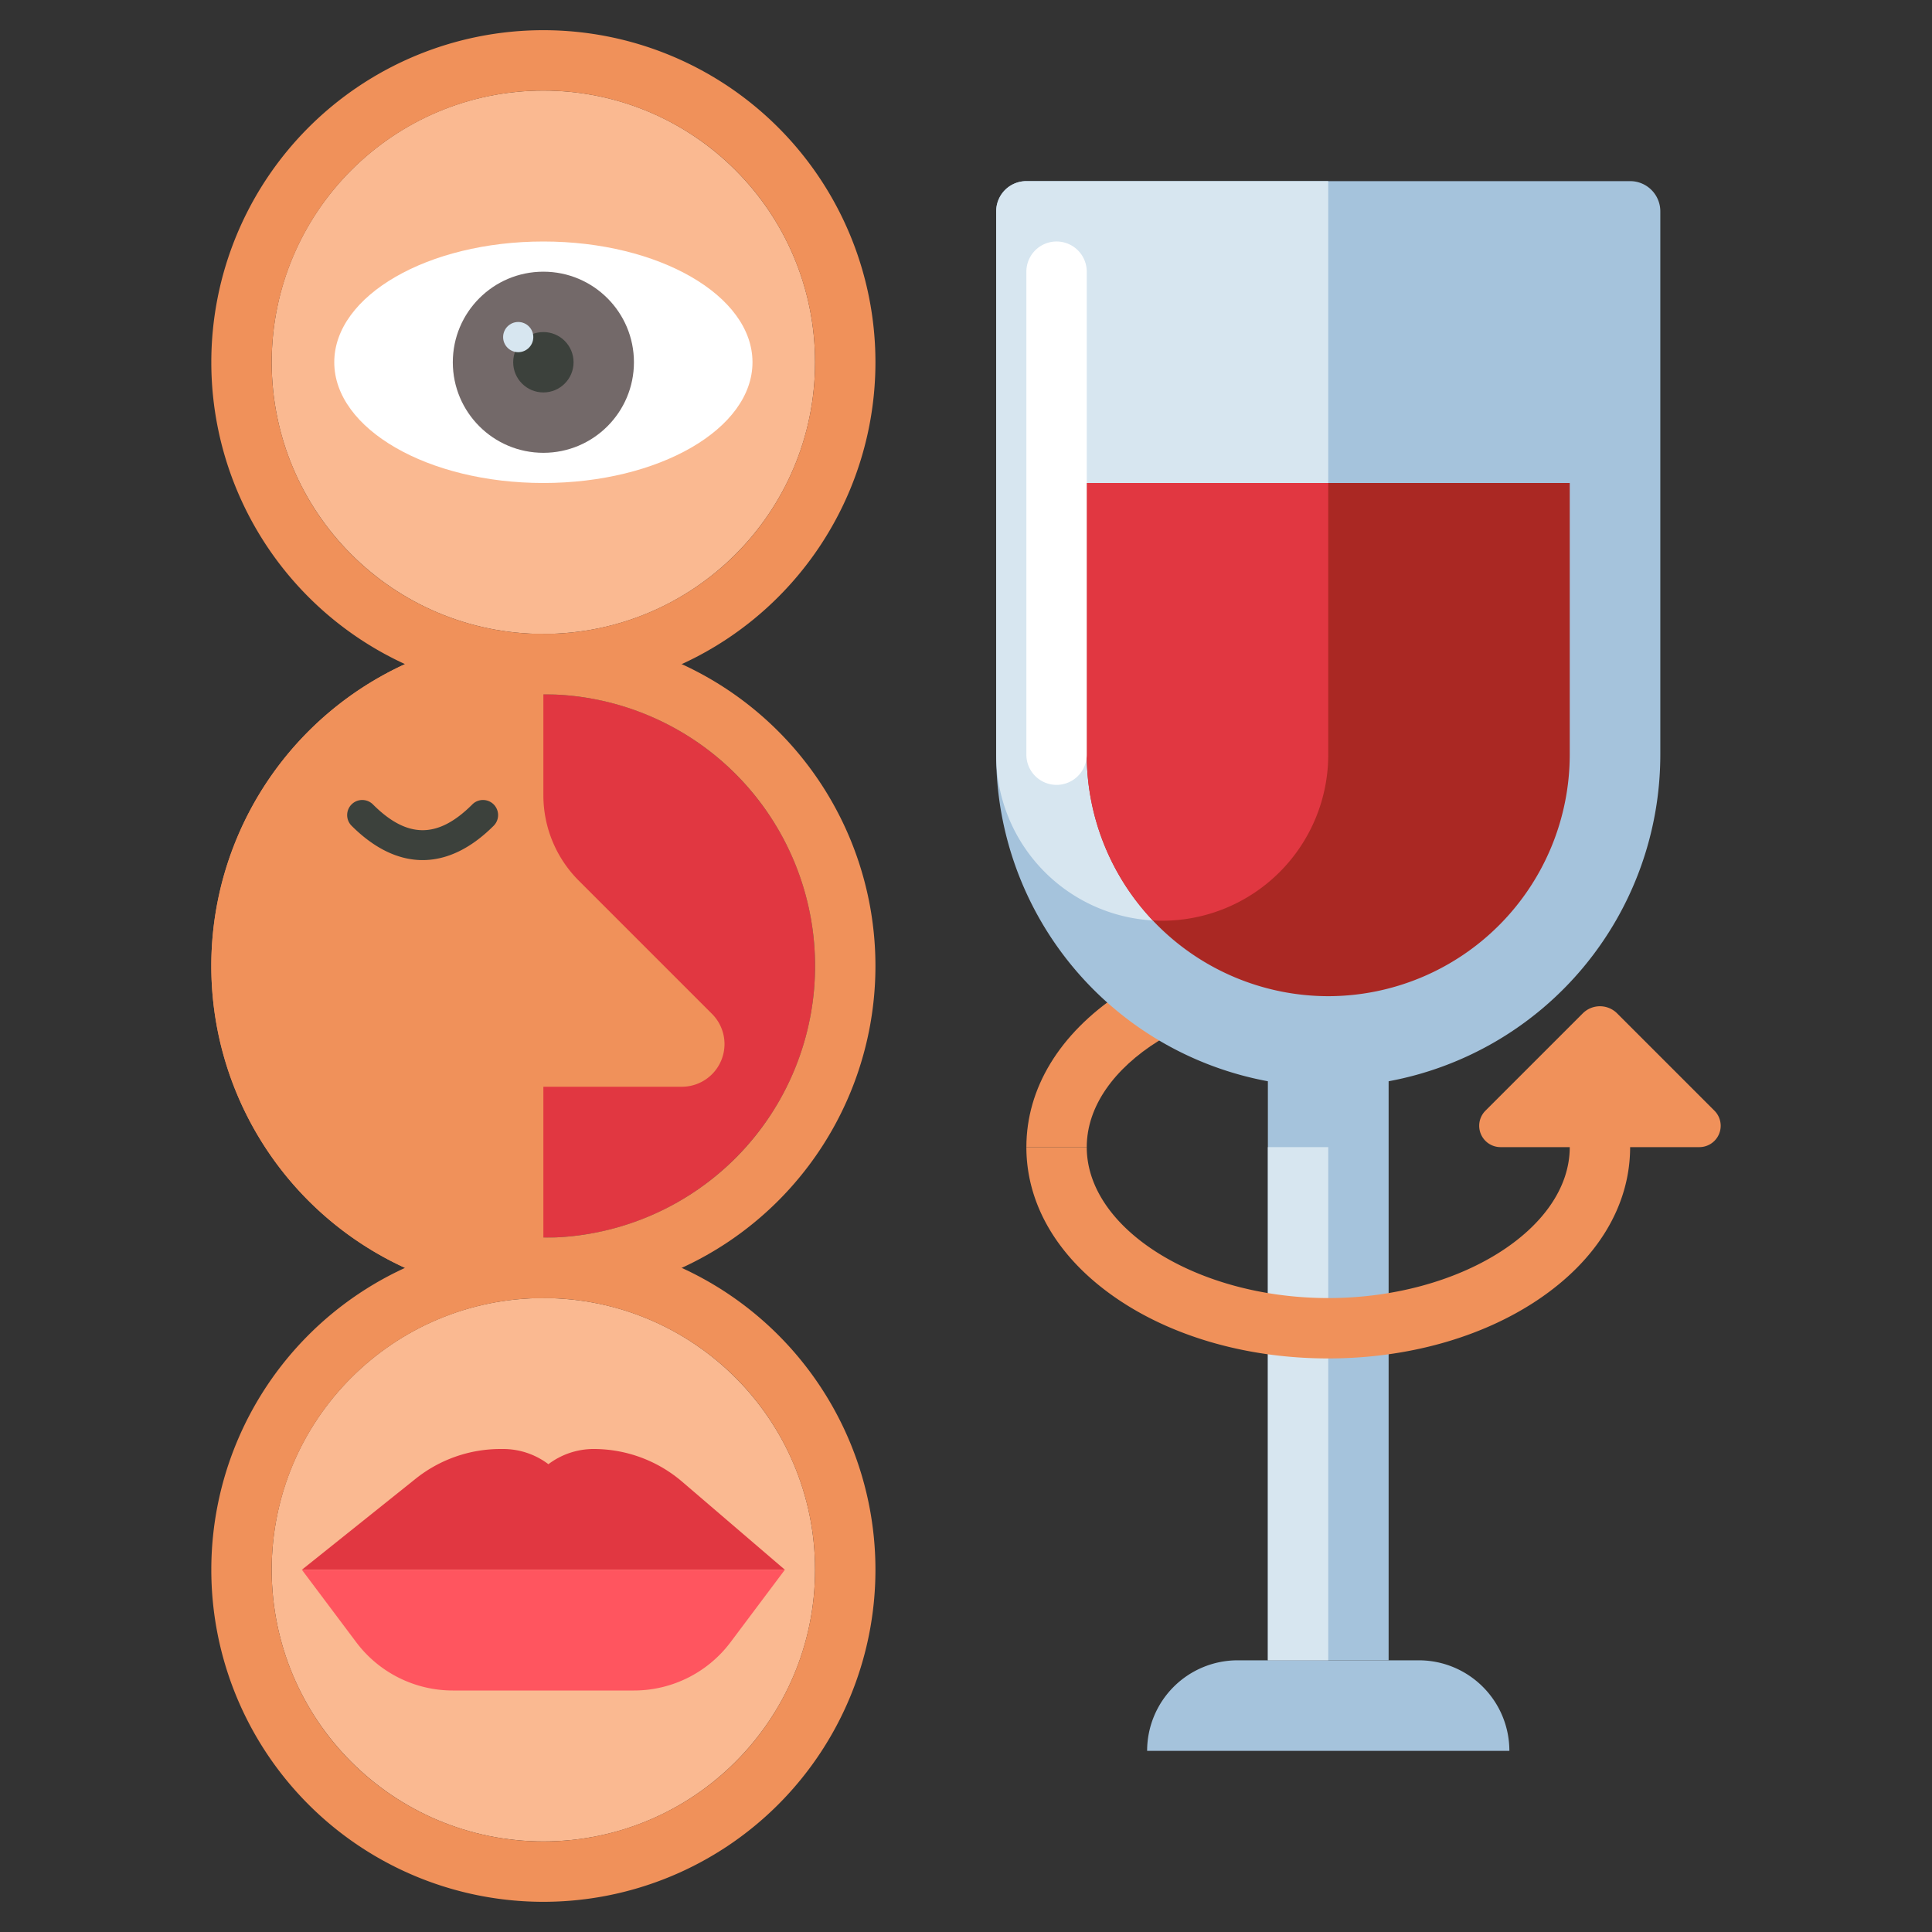
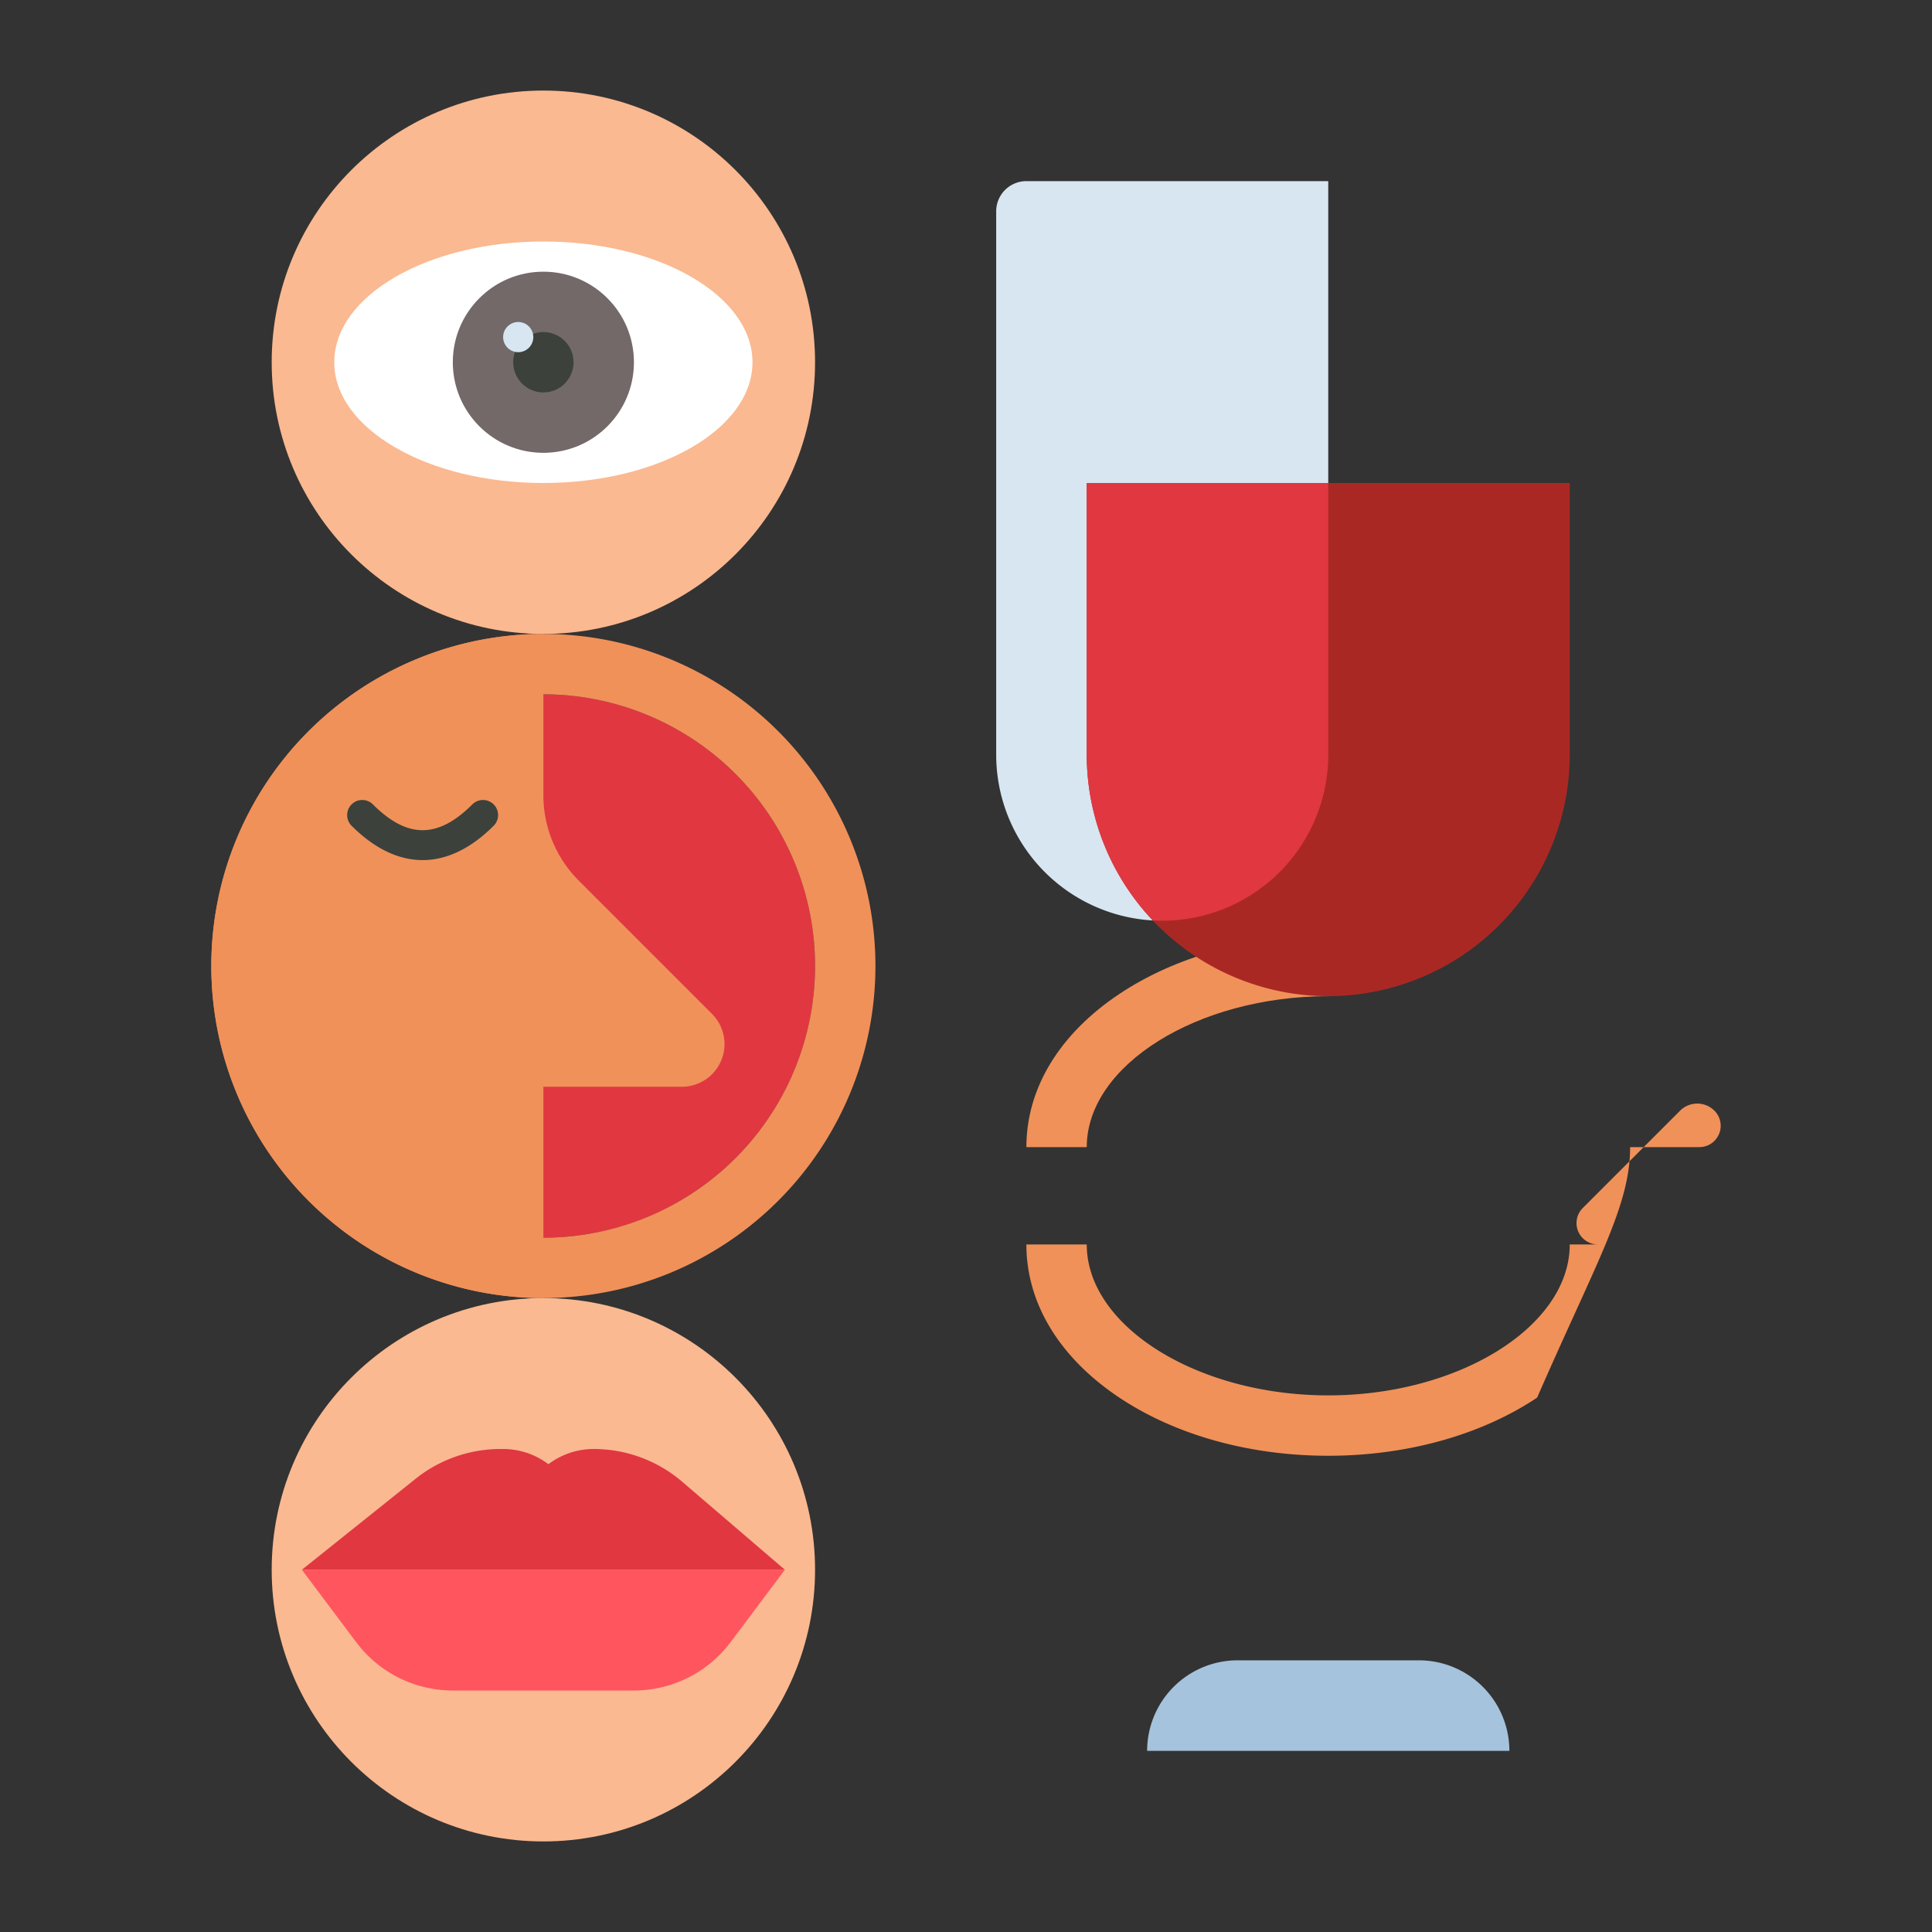
<svg xmlns="http://www.w3.org/2000/svg" viewBox="0 0 512 512">
  <rect x="0" y="0" width="512" height="512" fill="#333333" stroke="none" />
  <title>80 Winery Icons - Expanded</title>
  <path d="M288,304H272c0-15.582,8.755-30,24.65-40.6,14.9-9.932,34.556-15.4,55.35-15.4v16C317.309,264,288,282.318,288,304Z" fill="#f0915a" />
-   <path d="M432,48H272a8,8,0,0,0-8,8V200a88.024,88.024,0,0,0,72,86.545V440h32V286.545A88.024,88.024,0,0,0,440,200V56A8,8,0,0,0,432,48Z" fill="#a5c3dc" />
  <path d="M272,48h80a0,0,0,0,1,0,0V200a44,44,0,0,1-44,44h0a44,44,0,0,1-44-44V56a8,8,0,0,1,8-8Z" fill="#d7e6f0" />
  <path d="M352,264a64.072,64.072,0,0,1-64-64V128H416v72A64.072,64.072,0,0,1,352,264Z" fill="#aa2823" />
  <path d="M352,128H288v72a63.751,63.751,0,0,0,17.52,43.926c.821.046,1.647.074,2.48.074h0a44,44,0,0,0,44-44Z" fill="#e13741" />
  <path d="M328,440h48a24,24,0,0,1,24,24v0a0,0,0,0,1,0,0H304a0,0,0,0,1,0,0v0A24,24,0,0,1,328,440Z" fill="#a5c3dc" />
-   <rect x="336" y="304" width="16" height="136" fill="#d7e6f0" />
-   <path d="M280,208a8,8,0,0,1-8-8V72a8,8,0,0,1,16,0V200A8,8,0,0,1,280,208Z" fill="#fff" />
  <circle cx="144" cy="96" r="72" fill="#fab991" />
-   <path d="M144,24A72,72,0,1,1,72,96a72.081,72.081,0,0,1,72-72m0-16a88,88,0,1,0,88,88A88,88,0,0,0,144,8Z" fill="#f0915a" />
  <circle cx="144" cy="256" r="72" fill="#e13741" />
  <path d="M144,184a72,72,0,1,1-72,72,72.081,72.081,0,0,1,72-72m0-16a88,88,0,1,0,88,88,88,88,0,0,0-88-88Z" fill="#f0915a" />
  <circle cx="144" cy="416" r="72" fill="#fab991" />
-   <path d="M144,344a72,72,0,1,1-72,72,72.081,72.081,0,0,1,72-72m0-16a88,88,0,1,0,88,88,88,88,0,0,0-88-88Z" fill="#f0915a" />
-   <path d="M454.343,294.343l-25.791-25.791a6.436,6.436,0,0,0-9.1,0l-25.791,25.791a5.657,5.657,0,0,0,4,9.657H416c0,21.682-29.309,40-64,40s-64-18.318-64-40H272c0,15.582,8.755,30,24.65,40.6,14.9,9.932,34.556,15.4,55.35,15.4s40.451-5.47,55.35-15.4C423.245,334,432,319.582,432,304h18.343a5.657,5.657,0,0,0,4-9.657Z" fill="#f0915a" />
+   <path d="M454.343,294.343a6.436,6.436,0,0,0-9.1,0l-25.791,25.791a5.657,5.657,0,0,0,4,9.657H416c0,21.682-29.309,40-64,40s-64-18.318-64-40H272c0,15.582,8.755,30,24.65,40.6,14.9,9.932,34.556,15.4,55.35,15.4s40.451-5.47,55.35-15.4C423.245,334,432,319.582,432,304h18.343a5.657,5.657,0,0,0,4-9.657Z" fill="#f0915a" />
  <ellipse cx="144" cy="96" rx="55.417" ry="32" fill="#fff" />
  <circle cx="144" cy="96" r="24" fill="#736969" />
  <circle cx="144" cy="96" r="8" fill="#3c413c" />
  <circle cx="137.333" cy="89.333" r="4" fill="#d7e6f0" />
  <path d="M144,168v42.745a32,32,0,0,0,9.373,22.628l35.313,35.313a11.314,11.314,0,0,1,3.314,8h0A11.313,11.313,0,0,1,180.686,288H144v56h0a88,88,0,0,1-88-88h0a88,88,0,0,1,88-88Z" fill="#f0915a" />
  <path d="M112,227.934c-6.379,0-12.758-3.035-18.828-9.1a4,4,0,0,1,5.656-5.658c9.11,9.11,17.235,9.11,26.344,0a4,4,0,0,1,5.656,5.658C124.758,224.9,118.379,227.934,112,227.934Z" fill="#3c413c" />
  <path d="M208,416l-27.21-23.323A36.046,36.046,0,0,0,157.334,384h0a19.885,19.885,0,0,0-12,4.027,19.885,19.885,0,0,0-12-4.027h-.69a36.042,36.042,0,0,0-22.516,7.9L80,416Z" fill="#e13741" />
  <path d="M80,416H208l-14.4,19.2A32,32,0,0,1,168,448H120a32,32,0,0,1-25.6-12.8Z" fill="#ff555f" />
</svg>